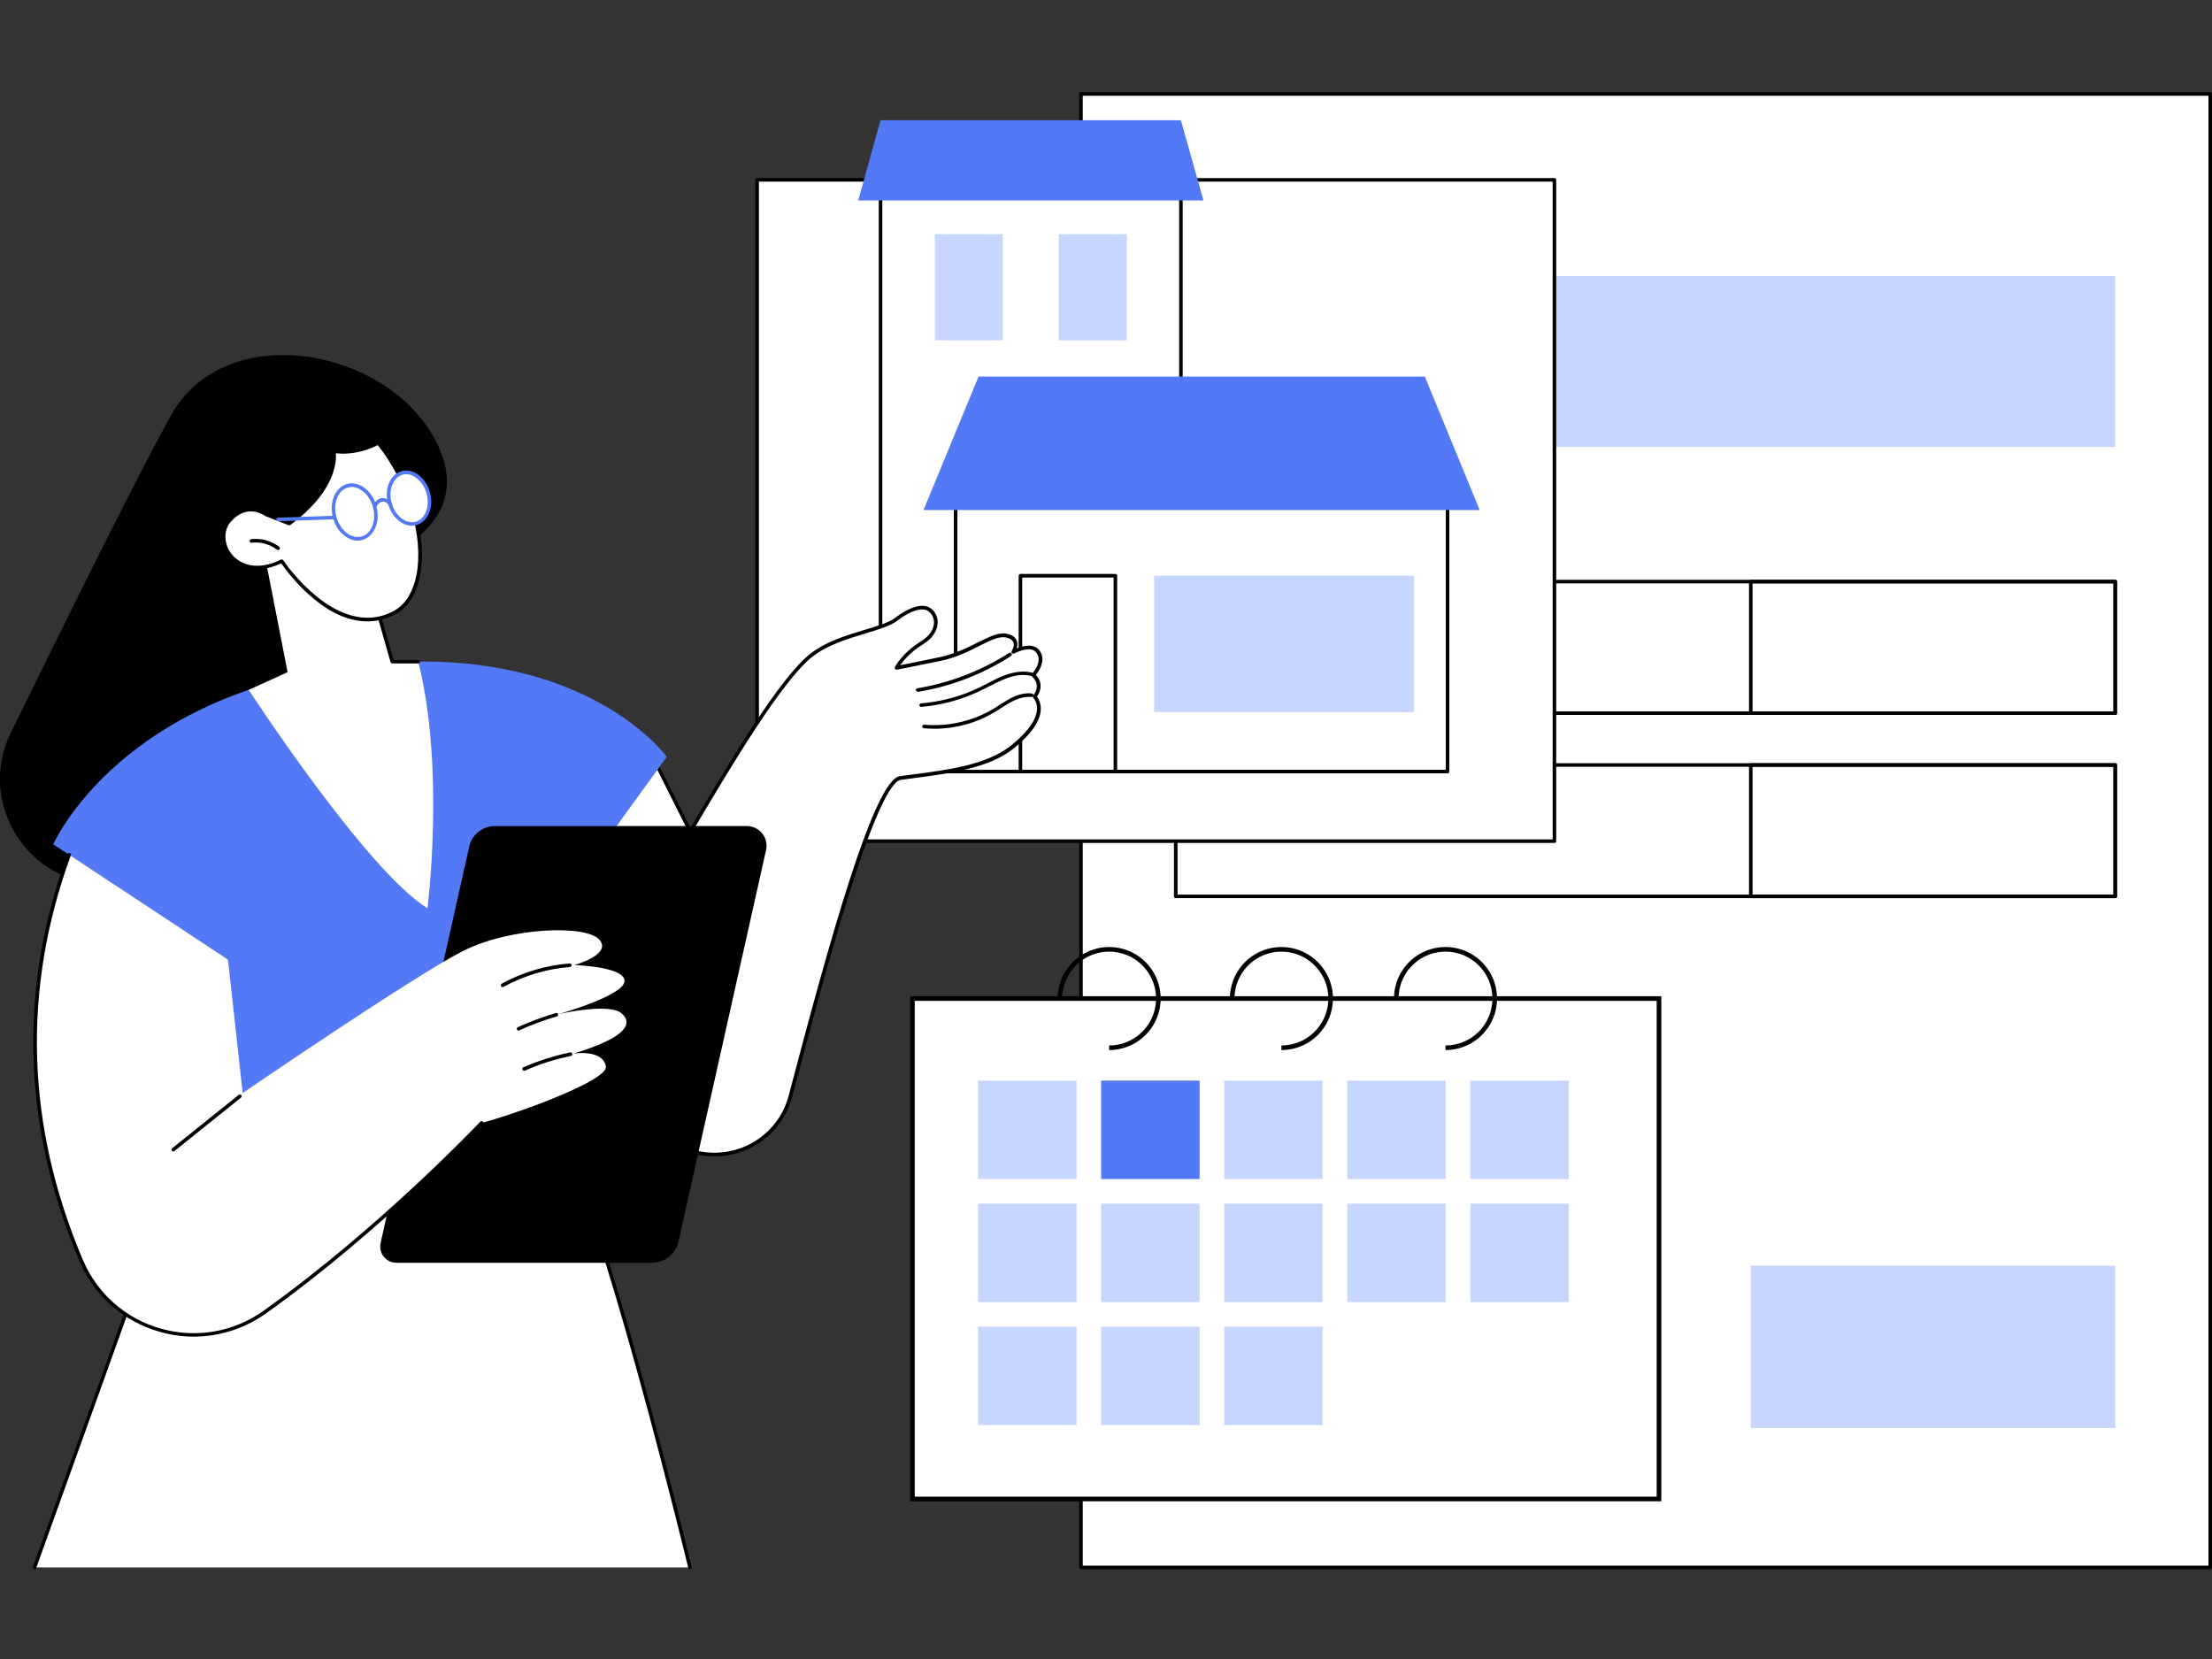
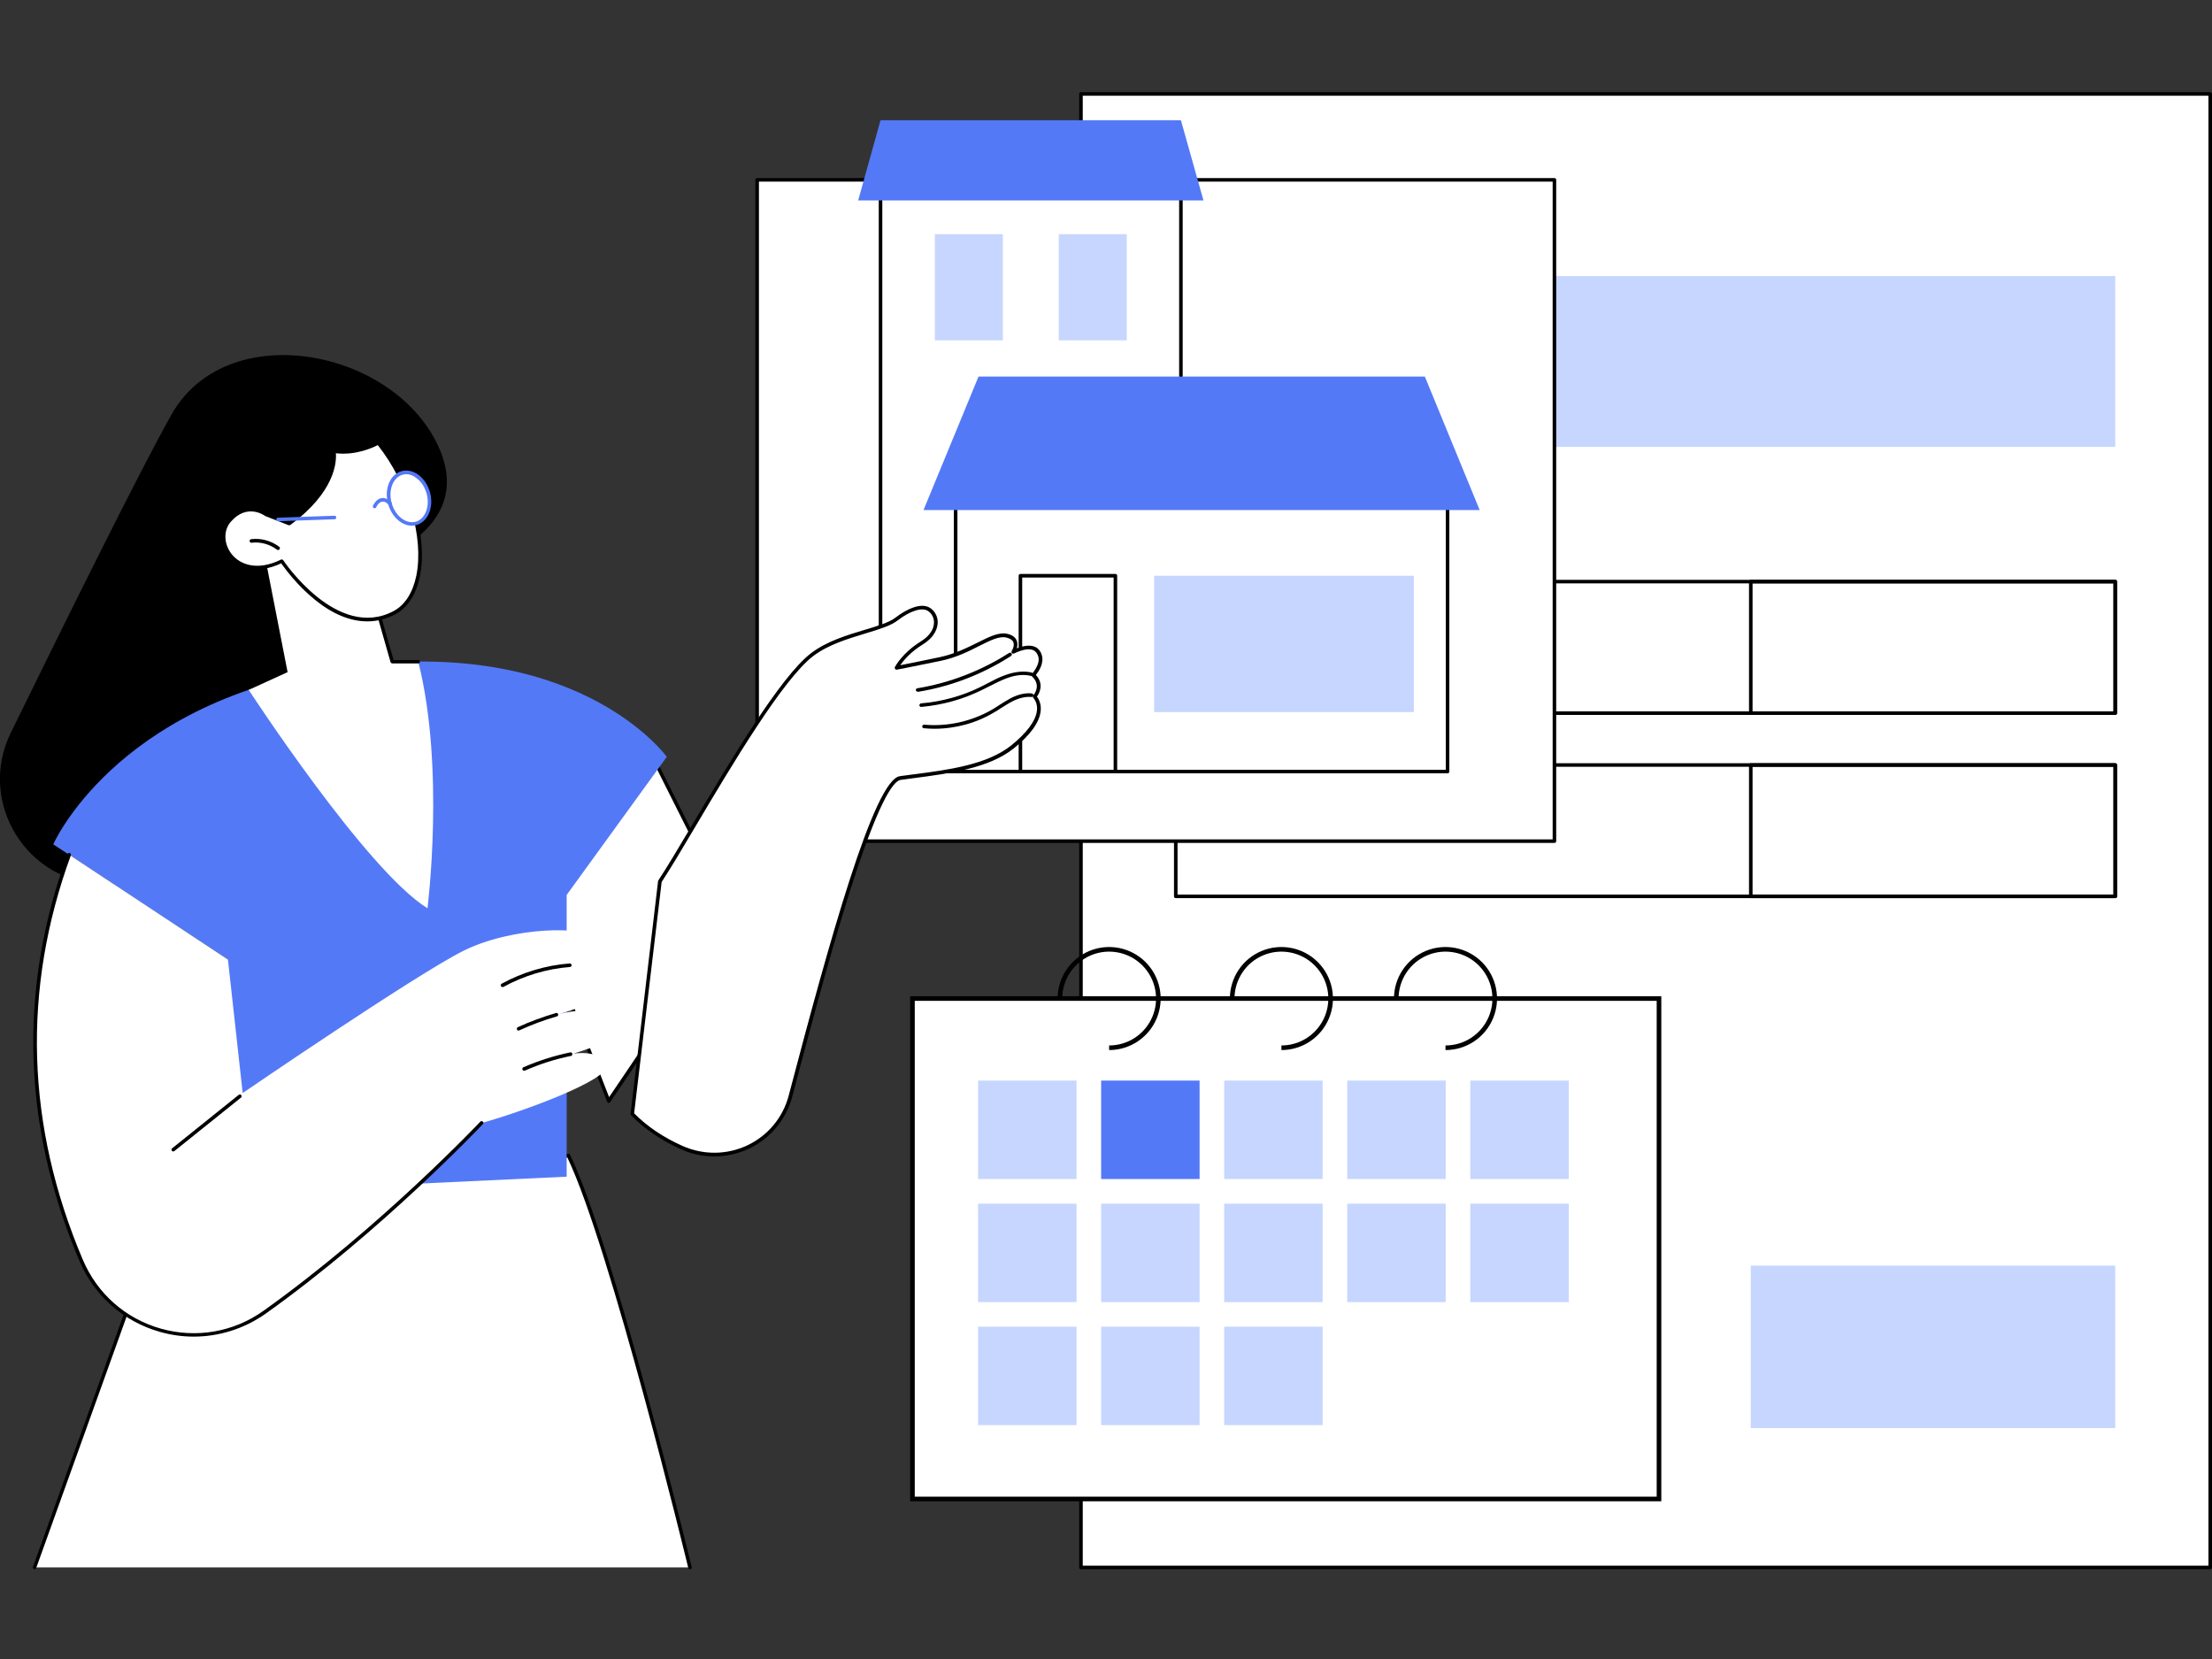
<svg xmlns="http://www.w3.org/2000/svg" width="240" height="180" viewBox="0 0 240 180" fill="none">
  <rect x="0" y="0" width="240" height="180" fill="#333333" stroke="none" />
  <g clip-path="url(#clip0_852_12020)">
    <path d="M239.812 170.059L239.812 10.188L117.289 10.188L117.289 170.059L239.812 170.059Z" fill="white" />
    <path d="M239.807 170.257H117.284C117.168 170.257 117.091 170.18 117.091 170.064V90.128V10.193C117.091 10.077 117.168 10 117.284 10H239.807C239.923 10 240 10.077 240 10.193V170.064C240 170.18 239.923 170.257 239.807 170.257ZM117.477 169.872H239.615V10.385H117.477V90.128V169.872Z" fill="black" />
    <path d="M229.502 29.955H127.57V48.485H229.502V29.955Z" fill="#C6D6FE" />
    <path d="M229.502 63.105H127.57V77.378H229.502V63.105Z" fill="white" />
    <path d="M229.502 77.57H127.57C127.454 77.57 127.377 77.493 127.377 77.378V63.105C127.377 62.989 127.454 62.912 127.57 62.912H229.502C229.618 62.912 229.695 62.989 229.695 63.105V77.378C229.695 77.474 229.618 77.57 229.502 77.57ZM127.762 77.185H229.31V63.297H127.762V77.185Z" fill="black" />
    <path d="M229.502 77.57H189.958C189.843 77.57 189.766 77.493 189.766 77.378V63.105C189.766 62.989 189.843 62.912 189.958 62.912H229.502C229.618 62.912 229.695 62.989 229.695 63.105V77.378C229.695 77.474 229.618 77.57 229.502 77.57ZM190.151 77.185H229.31V63.297H190.151V77.185Z" fill="black" />
    <path d="M229.502 83.002H127.57V97.275H229.502V83.002Z" fill="white" />
    <path d="M229.502 97.447H127.57C127.454 97.447 127.377 97.37 127.377 97.255V83.001C127.377 82.886 127.454 82.809 127.57 82.809H229.502C229.618 82.809 229.695 82.886 229.695 83.001V97.255C229.695 97.37 229.618 97.447 229.502 97.447ZM127.762 97.062H229.31V83.194H127.762V97.062Z" fill="black" />
    <path d="M229.502 97.447H189.958C189.843 97.447 189.766 97.37 189.766 97.255V83.001C189.766 82.886 189.843 82.809 189.958 82.809H229.502C229.618 82.809 229.695 82.886 229.695 83.001V97.255C229.695 97.37 229.618 97.447 229.502 97.447ZM190.151 97.062H229.31V83.194H190.151V97.062Z" fill="black" />
    <path d="M229.502 137.32H189.958V154.945H229.502V137.32Z" fill="#C6D6FE" />
    <path d="M168.655 19.516H82.151V91.265H168.655V19.516Z" fill="white" />
    <path d="M168.655 91.457H82.151C82.035 91.457 81.958 91.38 81.958 91.264V19.515C81.958 19.399 82.035 19.322 82.151 19.322H168.655C168.77 19.322 168.847 19.399 168.847 19.515V91.264C168.847 91.38 168.751 91.457 168.655 91.457ZM82.344 91.072H168.462V19.707H82.344V91.072Z" fill="black" />
    <path d="M128.128 20.652H95.538V83.715H128.128V20.652Z" fill="white" />
    <path d="M128.128 83.907H95.538C95.422 83.907 95.345 83.83 95.345 83.714V20.652C95.345 20.536 95.422 20.459 95.538 20.459H128.128C128.244 20.459 128.321 20.536 128.321 20.652V83.714C128.321 83.83 128.244 83.907 128.128 83.907ZM95.73 83.522H127.936V20.844H95.73V83.522Z" fill="black" />
    <path d="M128.128 13.043H95.538L93.111 21.749H130.575L128.128 13.043Z" fill="#5479F7" />
    <path d="M108.809 25.408H101.432V36.927H108.809V25.408Z" fill="#C6D6FE" />
    <path d="M122.254 25.408H114.876V36.927H122.254V25.408Z" fill="#C6D6FE" />
    <path d="M157.059 52.029H103.685V83.715H157.059V52.029Z" fill="white" />
    <path d="M157.059 83.907H103.685C103.57 83.907 103.493 83.829 103.493 83.714V52.029C103.493 51.913 103.57 51.836 103.685 51.836H157.059C157.175 51.836 157.252 51.913 157.252 52.029V83.714C157.252 83.829 157.175 83.907 157.059 83.907ZM103.878 83.521H156.867V52.221H103.878V83.521Z" fill="black" />
    <path d="M154.594 40.857H106.17L100.199 55.342H160.546L154.594 40.857Z" fill="#5479F7" />
    <path d="M121.021 62.469H110.716V83.714H121.021V62.469Z" fill="white" />
    <path d="M121.021 83.906H110.716C110.6 83.906 110.523 83.829 110.523 83.714V62.468C110.523 62.352 110.6 62.275 110.716 62.275H121.021C121.136 62.275 121.213 62.352 121.213 62.468V83.714C121.213 83.829 121.117 83.906 121.021 83.906ZM110.908 83.521H120.828V62.661H110.908V83.521Z" fill="black" />
    <path d="M153.4 62.469H125.22V77.262H153.4V62.469Z" fill="#C6D6FE" />
    <path d="M23.75 95.733C23.307 95.964 17.682 96.002 11.384 95.964C2.947 95.906 -2.542 87.065 1.175 79.495C7.262 67.072 15.178 51.065 18.587 45.017C24.462 34.539 41.971 37.678 47.249 47.791C52.546 57.903 39.12 61.428 39.12 61.428L23.75 95.733Z" fill="black" />
    <path d="M79.551 99.49L70.825 82.135L56.302 94.443L66.048 119.464L79.551 99.49Z" fill="white" />
    <path d="M66.048 119.656H66.029C65.952 119.656 65.894 119.598 65.875 119.54L56.129 94.519C56.09 94.442 56.129 94.365 56.186 94.307L70.71 81.999C70.748 81.961 70.806 81.941 70.864 81.961C70.921 81.98 70.979 82.019 70.999 82.057L79.724 99.431C79.763 99.489 79.743 99.566 79.705 99.624L66.202 119.579C66.183 119.617 66.106 119.656 66.048 119.656ZM56.533 94.5L66.087 119.039L79.32 99.469L70.767 82.423L56.533 94.5Z" fill="black" />
    <path d="M71.596 95.597C74.735 90.898 83.576 74.468 88.103 71.02C91.031 68.785 95.596 68.458 97.252 67.167C98.523 66.185 99.987 65.588 100.796 66.127C101.74 66.763 102.029 68.496 100.007 69.748C97.984 71 97.252 72.445 97.252 72.445C97.252 72.445 98.466 72.214 101.952 71.501C105.438 70.789 107.596 68.593 109.194 68.959C110.812 69.325 109.907 70.712 109.907 70.712C111.486 69.96 112.469 70.114 112.796 71.116C113.124 72.137 112.084 73.235 112.084 73.235C113.316 74.391 112.218 75.565 112.218 75.565C113.143 76.702 112.854 78.59 109.83 81.016C106.806 83.444 101.586 83.848 97.637 84.406C94.71 84.811 88.931 106.769 85.734 118.904C84.385 124.028 78.78 126.686 73.945 124.529C72.058 123.681 70.17 122.506 68.572 120.869L71.596 95.597Z" fill="white" />
    <path d="M77.49 125.472C76.276 125.472 75.043 125.221 73.907 124.701C71.75 123.738 69.92 122.486 68.475 121.003C68.437 120.965 68.418 120.907 68.418 120.849L71.403 95.578C71.403 95.539 71.422 95.52 71.442 95.501C72.289 94.229 73.58 92.072 75.063 89.568C79.127 82.749 84.674 73.388 88.007 70.865C89.702 69.575 91.878 68.92 93.804 68.342C95.23 67.918 96.482 67.533 97.156 67.013C98.35 66.088 99.968 65.318 100.931 65.973C101.451 66.319 101.759 66.916 101.74 67.571C101.721 68.072 101.509 69.055 100.122 69.921C98.774 70.749 98.023 71.674 97.676 72.175C98.292 72.059 99.621 71.79 101.933 71.308C103.589 70.961 104.918 70.287 106.093 69.709C107.365 69.074 108.366 68.573 109.271 68.766C109.811 68.881 110.157 69.132 110.312 69.498C110.427 69.786 110.389 70.095 110.331 70.345C111.14 70.018 111.795 69.979 112.276 70.172C112.642 70.326 112.893 70.634 113.027 71.058C113.316 71.963 112.681 72.868 112.392 73.234C113.316 74.236 112.758 75.237 112.507 75.584C112.835 76.027 112.97 76.567 112.912 77.144C112.777 78.377 111.814 79.725 110.003 81.189C107.307 83.366 102.973 83.924 99.159 84.425C98.658 84.483 98.177 84.56 97.714 84.618C96.905 84.733 95.249 87.026 92.013 97.331C89.798 104.419 87.583 112.817 85.965 118.961C85.31 121.446 83.596 123.507 81.284 124.624C80.071 125.183 78.78 125.472 77.49 125.472ZM68.803 120.791C70.209 122.217 71.981 123.411 74.061 124.335C76.315 125.337 78.876 125.318 81.111 124.258C83.326 123.199 84.963 121.234 85.58 118.846C89.933 102.3 94.825 84.599 97.637 84.213C98.1 84.156 98.6 84.079 99.082 84.021C102.838 83.539 107.114 82.981 109.734 80.862C111.429 79.494 112.392 78.184 112.507 77.087C112.565 76.567 112.43 76.085 112.103 75.7C112.045 75.623 112.045 75.526 112.103 75.449C112.141 75.411 113.047 74.39 111.968 73.388C111.891 73.311 111.891 73.196 111.968 73.119C111.968 73.099 112.931 72.079 112.642 71.192C112.527 70.865 112.353 70.653 112.103 70.538C111.641 70.345 110.947 70.461 110.023 70.904C109.946 70.942 109.849 70.923 109.791 70.865C109.734 70.807 109.734 70.711 109.772 70.634C109.772 70.634 110.119 70.095 109.946 69.671C109.849 69.44 109.58 69.266 109.175 69.17C108.405 68.997 107.461 69.478 106.267 70.075C105.13 70.653 103.724 71.366 102.01 71.713C98.562 72.425 97.31 72.656 97.31 72.656C97.233 72.676 97.156 72.637 97.117 72.579C97.079 72.522 97.059 72.445 97.098 72.368C97.137 72.31 97.868 70.865 99.91 69.594C100.816 69.035 101.316 68.323 101.336 67.571C101.355 67.051 101.104 66.57 100.7 66.3C100.064 65.857 98.755 66.261 97.387 67.321C96.636 67.899 95.365 68.284 93.901 68.727C92.013 69.305 89.856 69.941 88.218 71.192C84.963 73.677 79.416 82.981 75.39 89.78C73.926 92.265 72.636 94.403 71.788 95.693L68.803 120.791Z" fill="black" />
    <path d="M101.374 79.07C100.989 79.07 100.623 79.05 100.238 79.012C100.122 78.993 100.045 78.915 100.064 78.8C100.084 78.684 100.161 78.627 100.276 78.627C102.838 78.858 105.477 78.261 107.711 76.951C107.942 76.816 108.173 76.662 108.405 76.508C108.809 76.257 109.233 75.988 109.657 75.757C110.485 75.333 111.255 75.159 111.949 75.237C112.045 75.256 112.141 75.333 112.122 75.448C112.103 75.545 112.026 75.641 111.91 75.622C111.294 75.564 110.581 75.718 109.83 76.103C109.406 76.315 109.002 76.585 108.597 76.835C108.366 76.989 108.135 77.143 107.885 77.278C105.939 78.453 103.666 79.07 101.374 79.07Z" fill="black" />
    <path d="M99.949 76.701C99.853 76.701 99.756 76.624 99.756 76.528C99.756 76.413 99.833 76.335 99.93 76.316C102.183 76.124 104.379 75.526 106.401 74.525C106.671 74.39 106.941 74.255 107.191 74.12C107.769 73.812 108.366 73.504 109.002 73.273C110.08 72.868 111.063 72.772 111.93 72.965C112.026 72.984 112.103 73.1 112.064 73.196C112.045 73.292 111.93 73.369 111.833 73.331C111.044 73.138 110.138 73.234 109.137 73.62C108.54 73.851 107.942 74.159 107.365 74.448C107.095 74.583 106.825 74.718 106.556 74.852C104.495 75.873 102.28 76.49 99.949 76.701Z" fill="black" />
    <path d="M99.564 75.044C99.467 75.044 99.39 74.986 99.371 74.89C99.352 74.794 99.429 74.678 99.525 74.678C103.05 74.1 106.478 72.771 109.483 70.845C109.58 70.787 109.695 70.806 109.753 70.903C109.811 70.999 109.791 71.115 109.695 71.172C106.652 73.137 103.165 74.486 99.602 75.063C99.583 75.044 99.564 75.044 99.564 75.044Z" fill="black" />
    <path d="M3.756 170.062H74.851C74.851 170.062 66.395 135.121 61.676 125.375L18.665 128.572L3.756 170.062Z" fill="white" />
    <path d="M3.756 170.256C3.737 170.256 3.718 170.256 3.698 170.237C3.602 170.198 3.544 170.082 3.583 169.986L18.491 128.516C18.511 128.439 18.588 128.4 18.665 128.381L61.657 125.184C61.734 125.184 61.811 125.222 61.849 125.299C66.53 134.949 74.966 169.678 75.043 170.025C75.063 170.121 75.005 170.237 74.909 170.256C74.812 170.275 74.697 170.217 74.677 170.121C74.6 169.774 66.241 135.373 61.56 125.588L18.799 128.766L3.929 170.121C3.91 170.198 3.833 170.256 3.756 170.256Z" fill="black" />
    <path d="M20.36 129.556C20.379 129.613 61.483 127.668 61.483 127.668V97.1L72.347 82.114C72.347 82.114 62.389 68.284 35.962 72.618C12.366 76.49 5.779 91.61 5.779 91.61L24.732 104.111L20.36 129.556Z" fill="#5479F7" />
-     <path d="M70.71 137.009H43.011C41.875 137.009 41.047 135.969 41.297 134.851L50.908 91.859C51.197 90.55 52.353 89.625 53.702 89.625H81.014C82.401 89.625 83.422 90.896 83.114 92.245L73.618 134.678C73.329 136.046 72.116 137.009 70.71 137.009Z" fill="black" />
    <path d="M7.493 92.727L24.732 104.11L26.331 118.595C26.331 118.595 44.995 105.824 50.234 103.186C55.474 100.547 63.698 100.335 65.047 101.972C66.414 103.59 62.312 104.707 62.312 104.707C62.312 104.707 67.724 104.861 67.763 106.422C67.801 107.982 60.713 110.004 60.713 110.004C60.713 110.004 66.067 108.791 67.416 109.927C68.764 111.064 67.897 112.605 62.196 114.319C62.196 114.319 65.393 113.799 65.74 115.706C65.99 117.131 57.149 120.483 52.238 121.85C52.238 121.85 41.49 133.292 28.7 142.402C21.804 147.314 12.116 144.617 8.822 136.816C4.43 126.434 0.809 111.083 7.493 92.727Z" fill="white" />
    <path d="M21.015 145.022C19.782 145.022 18.549 144.848 17.335 144.502C13.406 143.385 10.228 140.592 8.629 136.836C2.408 122.197 1.965 107.327 7.319 92.669C7.358 92.572 7.474 92.515 7.57 92.553C7.666 92.592 7.724 92.707 7.685 92.803C2.369 107.365 2.812 122.139 8.995 136.701C10.555 140.36 13.618 143.076 17.451 144.155C21.284 145.234 25.348 144.54 28.604 142.21C41.22 133.214 52.007 121.812 52.122 121.696C52.199 121.619 52.315 121.619 52.392 121.696C52.469 121.773 52.469 121.889 52.392 121.966C52.276 122.081 41.47 133.523 28.816 142.537C26.485 144.174 23.769 145.022 21.015 145.022Z" fill="black" />
    <path d="M54.53 107.095C54.453 107.095 54.395 107.056 54.356 106.999C54.299 106.902 54.337 106.787 54.433 106.729C56.687 105.496 59.249 104.726 61.811 104.533C61.926 104.533 62.003 104.61 62.023 104.707C62.023 104.822 61.946 104.899 61.849 104.918C59.326 105.111 56.841 105.862 54.626 107.076C54.607 107.095 54.568 107.095 54.53 107.095Z" fill="black" />
    <path d="M56.263 111.815C56.186 111.815 56.129 111.777 56.09 111.7C56.051 111.604 56.09 111.488 56.186 111.449C57.515 110.833 58.902 110.332 60.328 109.909C60.424 109.87 60.539 109.947 60.559 110.043C60.597 110.14 60.52 110.255 60.424 110.275C59.037 110.679 57.669 111.18 56.34 111.796C56.321 111.796 56.283 111.815 56.263 111.815Z" fill="black" />
    <path d="M56.86 116.167C56.783 116.167 56.706 116.129 56.687 116.052C56.648 115.955 56.687 115.84 56.783 115.801C58.421 115.089 60.116 114.549 61.868 114.183C61.965 114.164 62.08 114.222 62.099 114.337C62.119 114.434 62.061 114.549 61.945 114.569C60.231 114.915 58.536 115.455 56.937 116.167C56.918 116.167 56.88 116.167 56.86 116.167Z" fill="black" />
    <path d="M18.799 124.932C18.742 124.932 18.684 124.913 18.645 124.855C18.587 124.778 18.587 124.643 18.684 124.585L25.907 118.787C25.984 118.73 26.119 118.73 26.177 118.826C26.234 118.903 26.234 119.038 26.138 119.096L18.915 124.893C18.876 124.913 18.838 124.932 18.799 124.932Z" fill="black" />
    <path d="M28.064 56.863L31.204 72.927L26.986 74.854C26.986 74.854 39.737 94.443 46.382 98.546C46.382 98.546 48.308 83.367 45.38 71.791H42.568L39.891 62.411L28.064 56.863Z" fill="white" />
    <path d="M45.38 71.983H42.568C42.491 71.983 42.414 71.925 42.376 71.848L39.698 62.468C39.66 62.371 39.737 62.256 39.833 62.237C39.929 62.198 40.045 62.275 40.064 62.371L42.703 71.617H45.361C45.477 71.617 45.554 71.694 45.554 71.81C45.573 71.906 45.496 71.983 45.38 71.983Z" fill="black" />
    <path d="M31.358 56.825L28.854 55.843C28.854 55.843 26.793 54.302 24.867 56.497C22.941 58.693 25.56 63.374 30.549 60.908C30.549 60.908 36.462 69.865 42.78 66.494C47.018 64.241 46.382 54.725 41.027 48.08C41.027 48.08 38.832 49.39 36.193 48.985C36.193 48.966 37.002 52.684 31.358 56.825Z" fill="white" />
    <path d="M39.852 67.418C38.023 67.418 36.116 66.648 34.19 65.088C32.244 63.528 30.877 61.64 30.511 61.12C27.756 62.41 25.753 61.563 24.809 60.33C23.846 59.078 23.827 57.422 24.751 56.343C26.658 54.166 28.719 55.476 28.97 55.65L31.339 56.593C36.713 52.626 36.039 49.043 36.019 49.004C36 48.947 36.019 48.87 36.077 48.831C36.116 48.792 36.193 48.773 36.251 48.773C38.774 49.158 40.931 47.906 40.95 47.887C41.027 47.829 41.143 47.849 41.201 47.926C44.649 52.202 46.44 58.211 45.554 62.545C45.149 64.51 44.225 65.935 42.896 66.648C41.913 67.168 40.892 67.418 39.852 67.418ZM30.568 60.696C30.626 60.696 30.684 60.735 30.722 60.773C30.78 60.87 36.597 69.537 42.703 66.301C43.936 65.646 44.783 64.317 45.169 62.468C46.016 58.288 44.302 52.491 40.989 48.292C40.469 48.561 38.62 49.428 36.443 49.178C36.52 50.121 36.366 53.377 31.493 56.959C31.435 56.998 31.377 56.998 31.3 56.979L28.796 55.996C28.777 55.996 28.758 55.977 28.758 55.977C28.681 55.919 26.812 54.571 25.04 56.613C24.231 57.537 24.27 59.001 25.117 60.099C26.003 61.235 27.872 62.006 30.491 60.715C30.511 60.715 30.53 60.696 30.568 60.696Z" fill="black" />
    <path d="M30.164 59.675C30.125 59.675 30.087 59.656 30.048 59.636C29.259 59.039 28.257 58.77 27.294 58.885C27.198 58.904 27.101 58.827 27.082 58.712C27.063 58.615 27.14 58.519 27.255 58.5C28.334 58.365 29.432 58.673 30.299 59.328C30.376 59.386 30.395 59.521 30.337 59.598C30.279 59.656 30.222 59.675 30.164 59.675Z" fill="black" />
    <path d="M40.642 54.955C41.066 56.535 40.45 58.056 39.255 58.384C38.061 58.711 36.732 57.71 36.308 56.13C35.885 54.551 36.501 53.029 37.695 52.702C38.889 52.374 40.218 53.395 40.642 54.955Z" fill="white" />
-     <path d="M38.793 58.654C38.312 58.654 37.83 58.48 37.387 58.133C36.79 57.69 36.347 56.997 36.135 56.188C35.673 54.512 36.366 52.875 37.657 52.509C38.947 52.162 40.373 53.222 40.835 54.898C41.047 55.706 41.027 56.516 40.739 57.209C40.45 57.922 39.949 58.403 39.313 58.577C39.14 58.634 38.966 58.654 38.793 58.654ZM38.157 52.837C38.023 52.837 37.888 52.856 37.753 52.894C36.655 53.183 36.096 54.628 36.501 56.092C36.694 56.804 37.098 57.421 37.618 57.825C38.119 58.211 38.697 58.345 39.217 58.211C39.737 58.076 40.161 57.671 40.392 57.074C40.642 56.458 40.661 55.726 40.469 55.013C40.103 53.722 39.12 52.837 38.157 52.837Z" fill="#5479F7" />
    <path d="M46.459 53.471C46.864 54.974 46.267 56.457 45.13 56.784C43.974 57.093 42.703 56.13 42.299 54.608C41.894 53.105 42.491 51.622 43.628 51.295C44.783 50.987 46.055 51.969 46.459 53.471Z" fill="white" />
    <path d="M44.687 57.036C43.589 57.036 42.491 56.072 42.106 54.666C41.663 53.048 42.318 51.469 43.57 51.122C44.186 50.949 44.841 51.103 45.438 51.546C45.997 51.989 46.44 52.644 46.652 53.414C47.095 55.032 46.44 56.612 45.188 56.959C45.014 57.016 44.86 57.036 44.687 57.036ZM44.071 51.45C43.936 51.45 43.801 51.469 43.685 51.508C42.645 51.797 42.106 53.164 42.491 54.57C42.877 55.976 44.032 56.882 45.092 56.612C46.132 56.323 46.671 54.955 46.286 53.549C46.093 52.856 45.708 52.259 45.207 51.893C44.841 51.585 44.456 51.45 44.071 51.45Z" fill="#5479F7" />
    <path d="M40.642 55.148C40.623 55.148 40.584 55.148 40.565 55.129C40.469 55.091 40.43 54.975 40.469 54.879C40.488 54.84 40.777 54.166 41.355 54.051C41.702 53.974 42.068 54.128 42.453 54.494C42.53 54.571 42.53 54.686 42.453 54.763C42.376 54.84 42.26 54.84 42.183 54.763C41.913 54.494 41.663 54.378 41.432 54.436C41.047 54.513 40.815 55.033 40.815 55.033C40.777 55.11 40.719 55.148 40.642 55.148Z" fill="#5479F7" />
    <path d="M30.164 56.554C30.067 56.554 29.971 56.477 29.971 56.361C29.971 56.246 30.048 56.169 30.164 56.169L36.289 55.957C36.405 55.957 36.482 56.034 36.482 56.15C36.482 56.265 36.405 56.342 36.289 56.342L30.164 56.554Z" fill="#5479F7" />
    <rect x="99" y="108.34" width="81" height="54.297" fill="white" stroke="black" stroke-width="0.5" />
    <path d="M120.341 113.681C121.397 113.681 122.43 113.368 123.308 112.781C124.186 112.194 124.871 111.36 125.275 110.384C125.679 109.409 125.785 108.335 125.579 107.299C125.373 106.263 124.864 105.311 124.117 104.564C123.37 103.817 122.419 103.309 121.383 103.103C120.347 102.897 119.273 103.002 118.297 103.407C117.321 103.811 116.487 104.495 115.9 105.374C115.313 106.252 115 107.284 115 108.341" stroke="black" stroke-width="0.5" />
    <path d="M139.033 113.681C140.089 113.681 141.122 113.368 142 112.781C142.878 112.194 143.563 111.36 143.967 110.384C144.371 109.409 144.477 108.335 144.271 107.299C144.065 106.263 143.556 105.311 142.809 104.564C142.063 103.817 141.111 103.309 140.075 103.103C139.039 102.897 137.965 103.002 136.989 103.407C136.013 103.811 135.179 104.495 134.592 105.374C134.006 106.252 133.692 107.284 133.692 108.341" stroke="black" stroke-width="0.5" />
    <path d="M156.835 113.681C157.892 113.681 158.924 113.368 159.802 112.781C160.681 112.194 161.365 111.36 161.769 110.384C162.174 109.409 162.279 108.335 162.073 107.299C161.867 106.263 161.359 105.311 160.612 104.564C159.865 103.817 158.913 103.309 157.877 103.103C156.841 102.897 155.767 103.002 154.792 103.407C153.816 103.811 152.982 104.495 152.395 105.374C151.808 106.252 151.495 107.284 151.495 108.341" stroke="black" stroke-width="0.5" />
    <rect x="106.121" y="117.242" width="10.681" height="10.681" fill="#C6D6FE" />
    <rect x="106.121" y="130.596" width="10.681" height="10.681" fill="#C6D6FE" />
    <rect x="106.121" y="143.943" width="10.681" height="10.681" fill="#C6D6FE" />
    <rect x="119.473" y="117.242" width="10.681" height="10.681" fill="#5479F7" />
    <rect x="119.473" y="130.596" width="10.681" height="10.681" fill="#C6D6FE" />
    <rect x="119.473" y="143.943" width="10.681" height="10.681" fill="#C6D6FE" />
    <rect x="132.824" y="117.242" width="10.681" height="10.681" fill="#C6D6FE" />
    <rect x="132.824" y="130.596" width="10.681" height="10.681" fill="#C6D6FE" />
    <rect x="132.824" y="143.943" width="10.681" height="10.681" fill="#C6D6FE" />
    <rect x="146.176" y="117.242" width="10.681" height="10.681" fill="#C6D6FE" />
    <rect x="146.176" y="130.596" width="10.681" height="10.681" fill="#C6D6FE" />
    <rect x="159.527" y="117.242" width="10.681" height="10.681" fill="#C6D6FE" />
    <rect x="159.527" y="130.596" width="10.681" height="10.681" fill="#C6D6FE" />
  </g>
  <defs>
    <clipPath id="clip0_852_12020">
      <rect width="240" height="160.257" fill="white" transform="translate(0 10)" />
    </clipPath>
  </defs>
</svg>